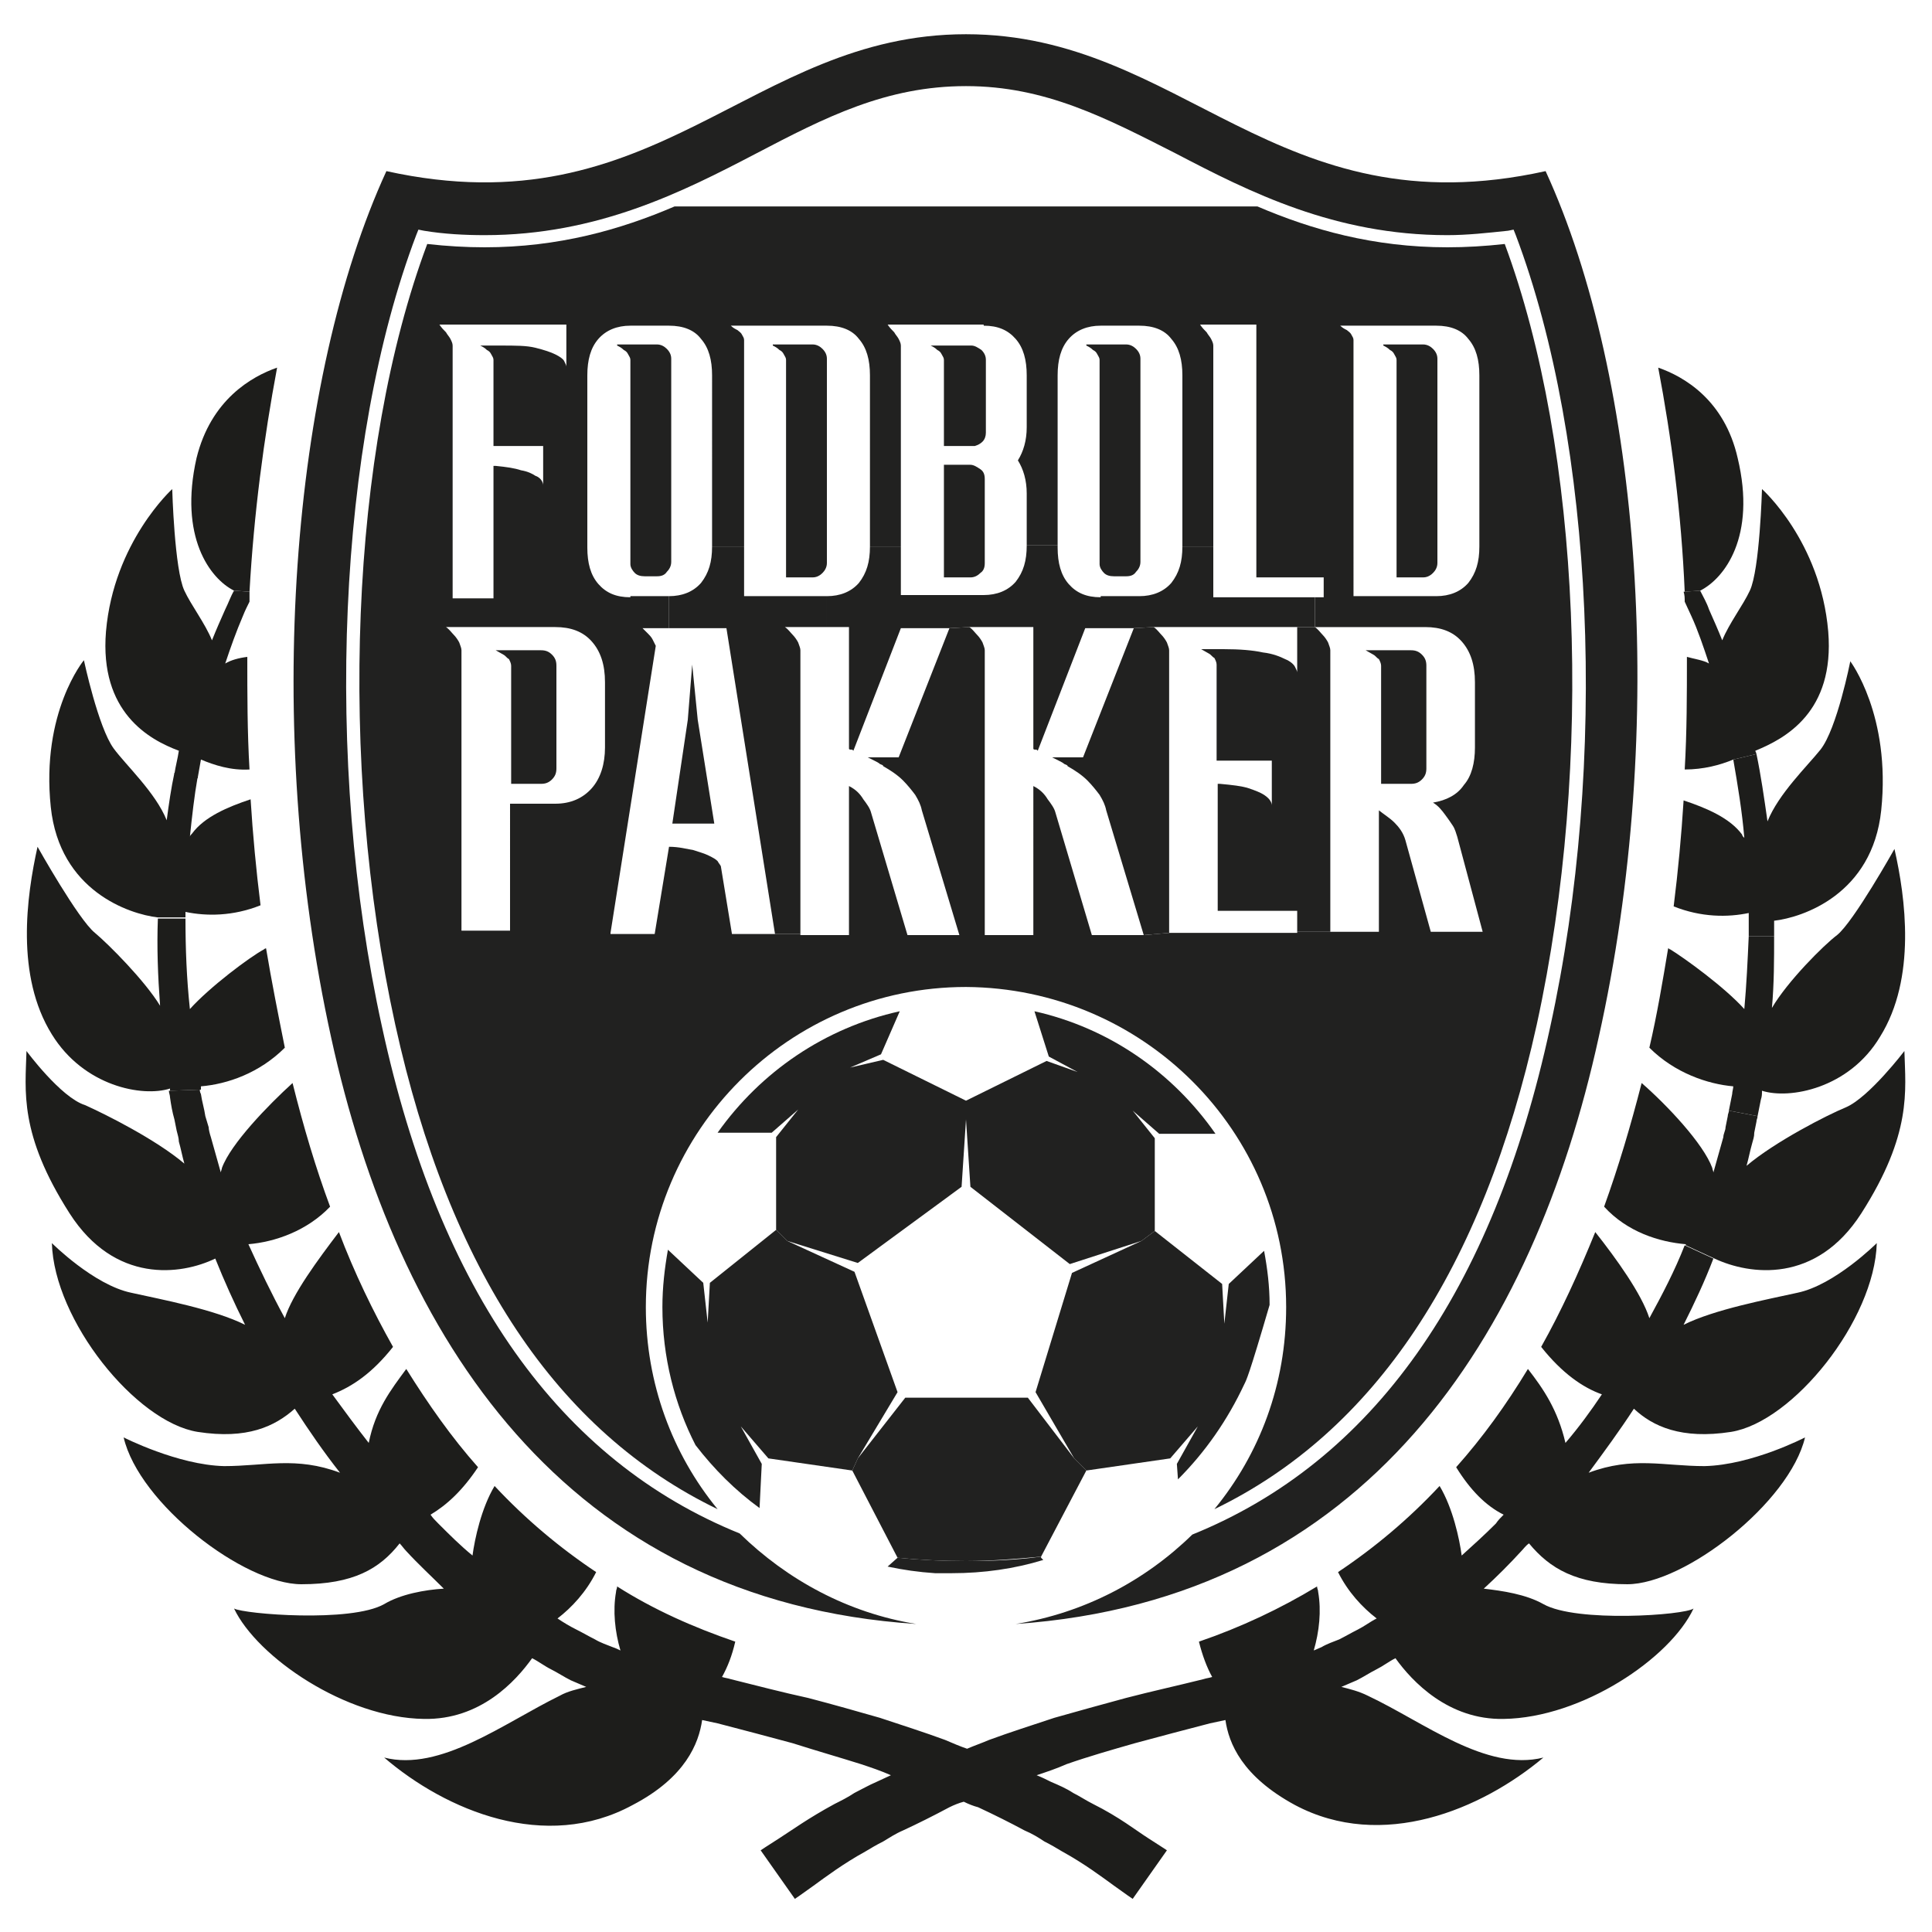
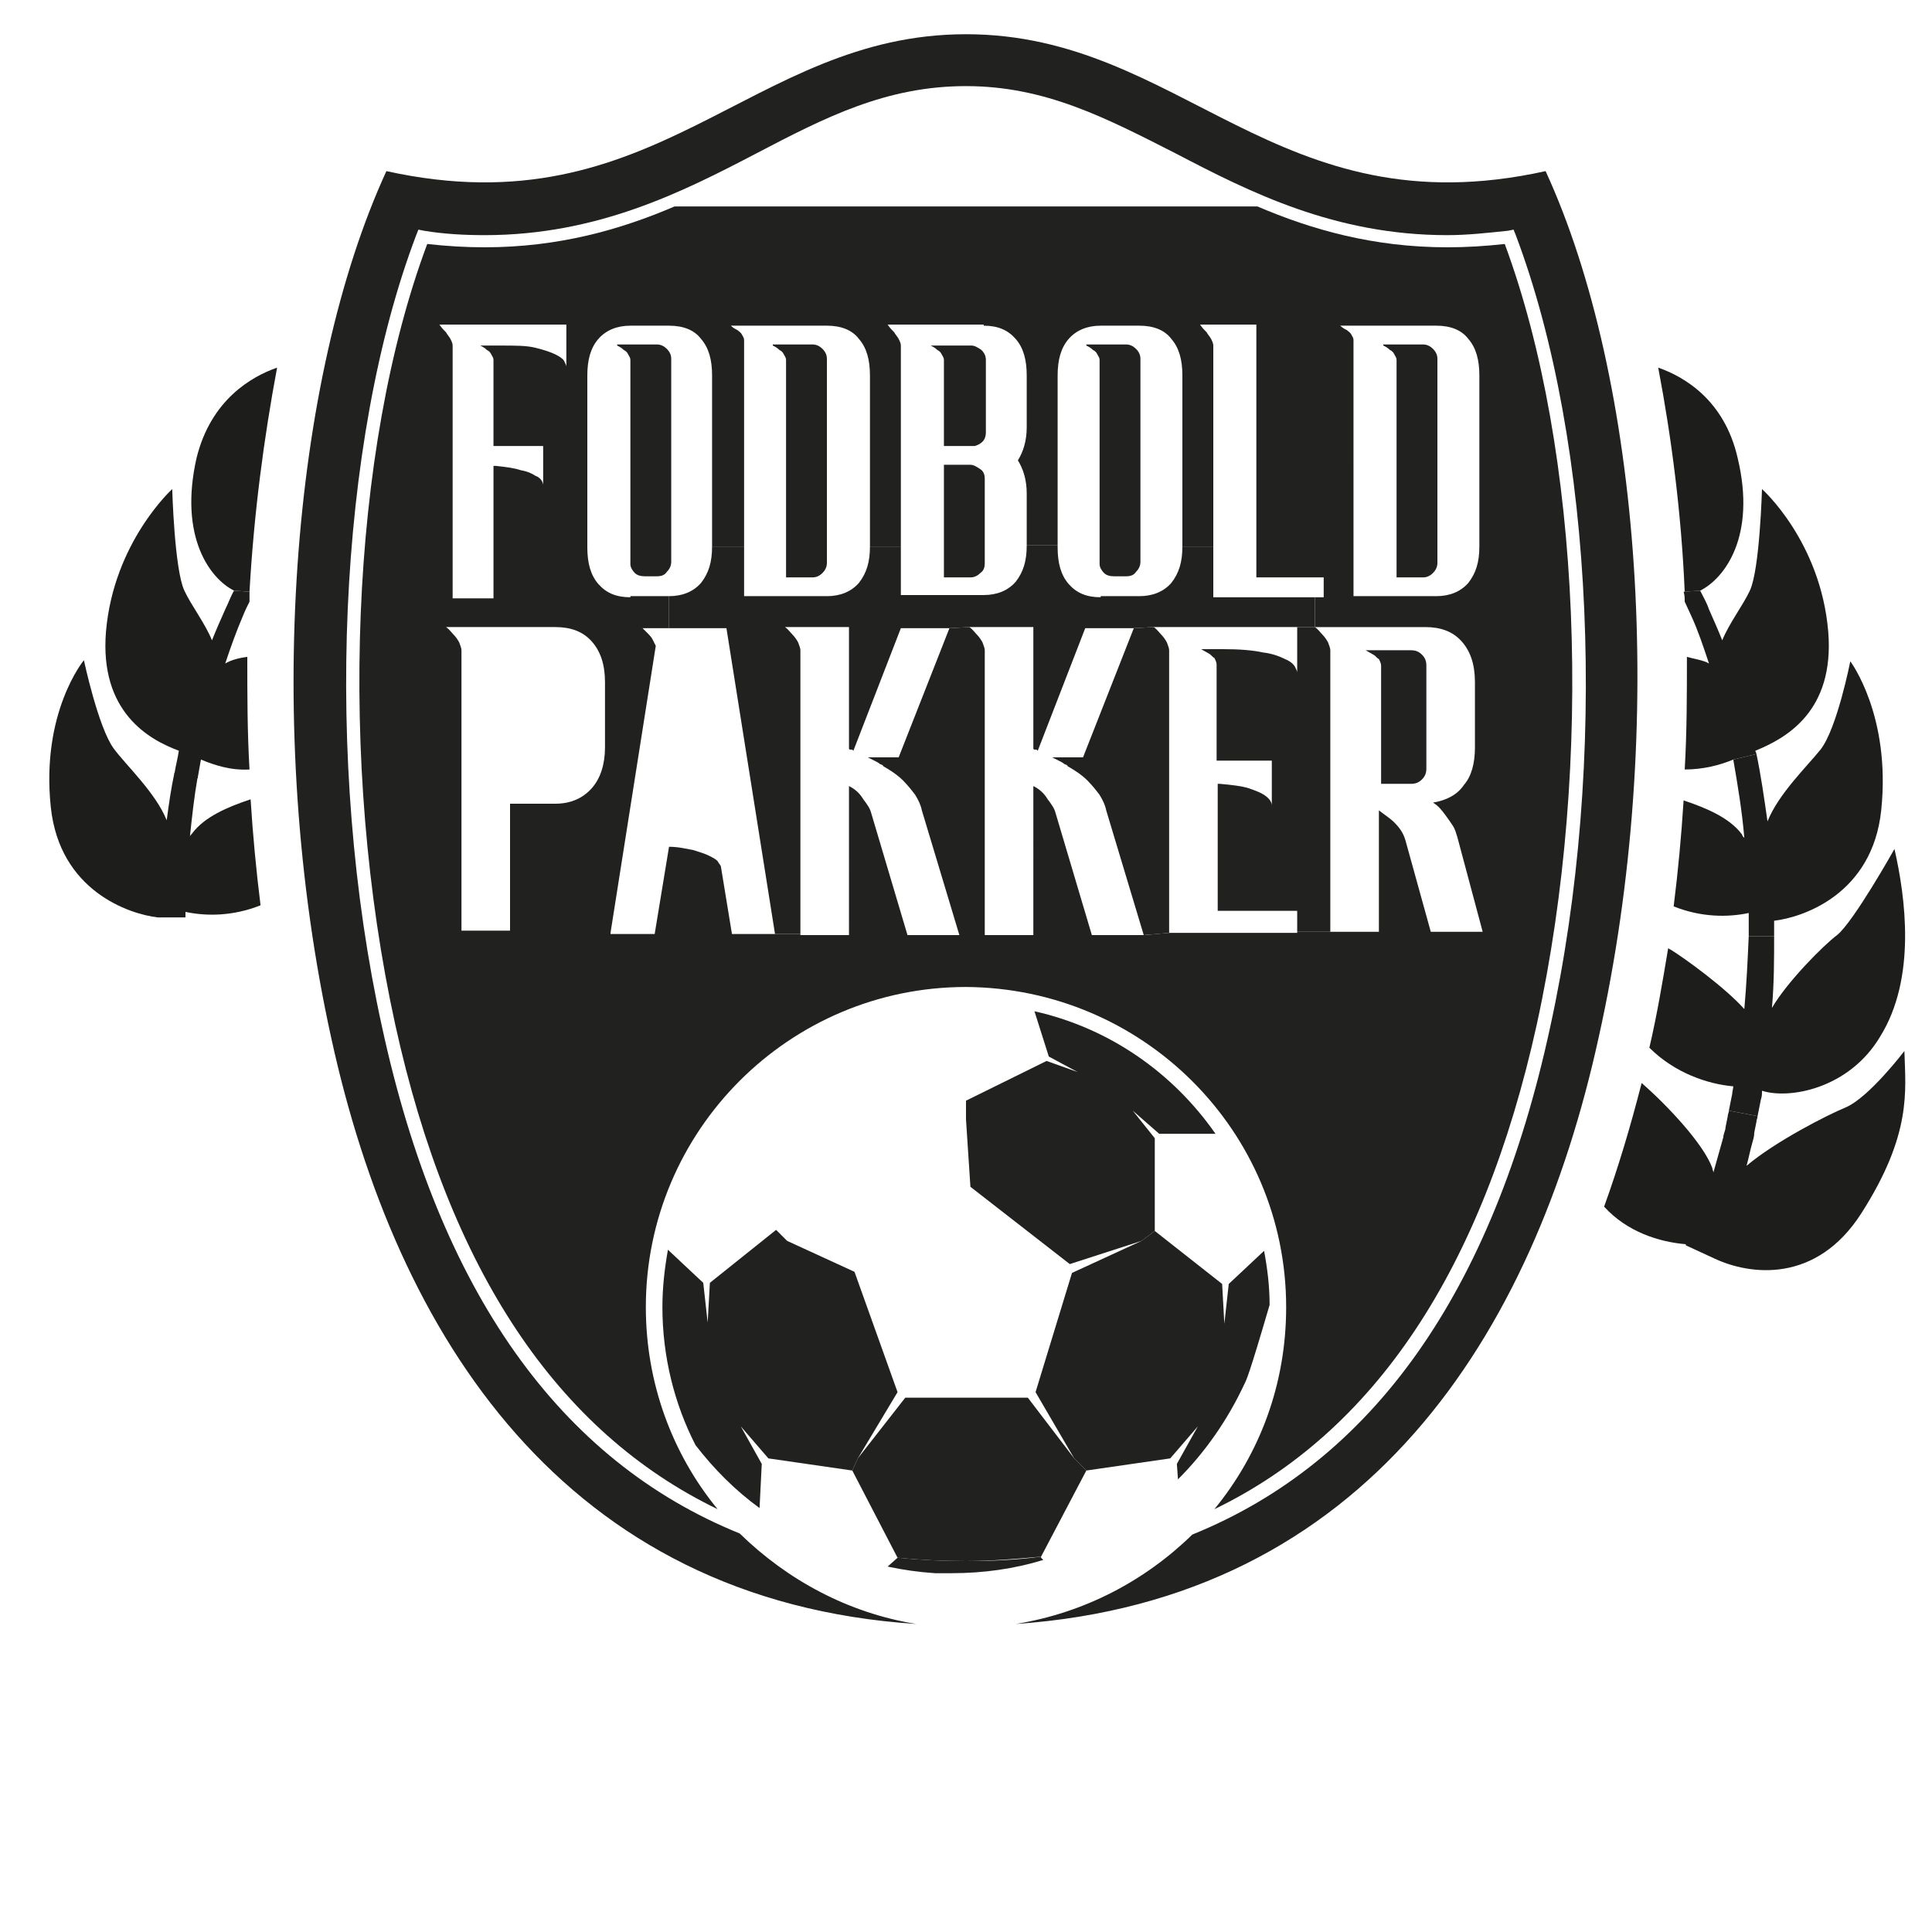
<svg xmlns="http://www.w3.org/2000/svg" version="1.1" id="Lag_1" x="0px" y="0px" viewBox="0 0 175 175" style="enable-background:new 0 0 175 175;" xml:space="preserve">
  <style type="text/css">
	.st0{fill:#1D1D1B;}
	.st1{fill:#212120;}
</style>
  <g>
    <g id="XMLID_00000076601905021848089090000016182329887024044164_">
      <g>
        <path class="st0" d="M160.5,91.3c1.4-2.4,4.7-5.7,5.9-6.6c1.5-1.2,5.2-7.8,5.2-7.8c1,4.4,2,11.7-1.3,17     c-2.8,4.7-8.2,5.7-10.7,4.9c0,0.3,0,0.5-0.1,0.8c-0.1,0.5-0.2,1-0.3,1.5l-2.6-0.5c0.1-0.5,0.2-1,0.3-1.5c0-0.2,0.1-0.5,0.1-0.7     c-2.3-0.2-5.3-1.2-7.6-3.5c0.7-3,1.2-6,1.7-9c0.1,0,0.1,0.1,0.2,0.1c1.3,0.8,4.9,3.4,6.7,5.4c0.2-2.2,0.3-4.4,0.4-6.6l2.3,0     C160.7,86.9,160.7,89.1,160.5,91.3z" />
        <path class="st0" d="M160.7,83.4c0,0.5,0,1,0,1.4l-2.3,0c0-0.7,0-1.4,0-2.1c-1.9,0.4-4.3,0.4-6.8-0.6c0.4-3.2,0.7-6.4,0.9-9.6     c2.1,0.7,4.2,1.6,5.3,3.1c0,0.1,0.1,0.2,0.2,0.3c-0.2-2.4-0.6-4.8-1-7.1l2.1-0.5c0.4,1.9,0.7,4,1,6.1c1-2.5,3.6-5,4.8-6.5     c1.5-1.9,2.7-8,2.7-8s3.7,4.9,2.8,13.5C169.6,81,163.3,83.1,160.7,83.4z" />
        <path class="st0" d="M156.1,103c0-0.3,0.2-0.6,0.2-0.9l0.2-1c0-0.2,0.1-0.3,0.1-0.5l2.6,0.5c0,0.2-0.1,0.3-0.1,0.5l-0.2,1     c0,0.4-0.1,0.6-0.2,1c-0.2,0.7-0.3,1.3-0.5,2c2.6-2.2,7.3-4.6,9-5.3c2.1-0.9,5.3-5.1,5.3-5.1c0.1,3.6,0.7,7.5-3.9,14.7     c-4.1,6.4-10.1,5.6-13.3,4.1l-2.6-1.2c0,0,0-0.1,0-0.1c-2.4-0.2-5.3-1.1-7.4-3.4c1.3-3.6,2.4-7.3,3.4-11.2c2.3,2,5.6,5.5,6.4,7.7     c0,0.1,0.1,0.3,0.1,0.4C155.5,105.1,155.8,104.1,156.1,103z" />
        <path class="st0" d="M157.4,41.5c1.7,7.1-1.2,10.9-3.4,12l-1.4,0.1c-0.3-7.1-1.2-14-2.4-20.3C152.5,34.1,156.2,36.2,157.4,41.5z" />
        <path class="st0" d="M154,53.5c0.3,0.6,0.6,1.1,0.8,1.7c0.4,0.9,0.8,1.8,1.2,2.8c0.6-1.5,1.9-3.2,2.5-4.5     c0.9-1.9,1.1-9.2,1.1-9.2s5.3,4.7,6,12.9c0.6,7.3-3.9,9.7-6.6,10.8c0,0.1,0.1,0.2,0.1,0.3l-2.1,0.5c-1.2,0.5-2.7,0.9-4.4,0.9     c0.2-3.4,0.2-6.8,0.2-10.2c0.7,0.2,1.5,0.3,2,0.6c-0.5-1.5-1-3-1.6-4.3c-0.2-0.4-0.4-0.9-0.6-1.3c0-0.3,0-0.6-0.1-0.9L154,53.5z" />
        <path class="st1" d="M140,15.5c8.6,18.7,11.1,50.3,4.8,78.5c-5.9,26.9-21,50.9-52.8,53.1c6.2-1,11.7-3.9,16-8.1     c16.3-6.6,27.2-21.9,32.4-45.9c5.3-24.1,4-53-3.1-71.8l-0.2-0.5l-0.5,0.1c-1.9,0.2-3.7,0.4-5.5,0.4c-10.2,0-17.9-3.9-24.6-7.4     c-6.3-3.2-11.8-6.1-19-6.1c-7.2,0-12.7,2.8-19,6.1c-6.7,3.5-14.4,7.4-24.6,7.4c-1.8,0-3.7-0.1-5.5-0.4l-0.5-0.1l-0.2,0.5     C30.6,40,29.3,68.9,34.6,93c5.2,24,16.1,39.3,32.4,45.9c4.3,4.2,9.8,7.2,16,8.2C51.1,145,35.9,121,30,94     c-6.2-28.2-3.6-59.8,5-78.5C59.5,20.9,67.9,3.1,87.5,3.1S115.6,20.9,140,15.5z" />
        <path class="st1" d="M125.3,31.2h3.6c0.4,0,0.7,0.2,0.9,0.4c0.3,0.3,0.4,0.6,0.4,0.9V51c0,0.4-0.2,0.7-0.4,0.9     c-0.3,0.3-0.6,0.4-0.9,0.4h-2.4V32.6c0-0.2-0.1-0.3-0.2-0.5c-0.1-0.2-0.2-0.3-0.4-0.4c-0.2-0.2-0.4-0.3-0.6-0.4V31.2z" />
        <path class="st1" d="M123.7,58.9h4.1c0.4,0,0.7,0.1,1,0.4s0.4,0.6,0.4,1v9.3c0,0.4-0.1,0.7-0.4,1c-0.3,0.3-0.6,0.4-1,0.4h-2.7     V60.3c0-0.2-0.1-0.4-0.2-0.6c-0.2-0.1-0.3-0.3-0.5-0.4C124.2,59.2,123.9,59,123.7,58.9z" />
        <path class="st1" d="M117.5,82.5h-7.2V71h0.2c1.1,0.1,2,0.2,2.6,0.4c0.6,0.2,1.1,0.4,1.4,0.6c0.3,0.2,0.5,0.4,0.6,0.6     c0.1,0.2,0.1,0.3,0.1,0.4v-4.1h-5v-8.7c0-0.2-0.1-0.4-0.2-0.6c-0.2-0.1-0.3-0.3-0.5-0.4c-0.2-0.1-0.5-0.3-0.7-0.4h2     c1.5,0,2.7,0.1,3.6,0.3c0.9,0.1,1.6,0.4,2,0.6c0.5,0.2,0.8,0.5,0.9,0.7c0.1,0.2,0.2,0.4,0.2,0.5v-4.1h1.6     c0.3,0.2,0.5,0.5,0.7,0.7s0.4,0.5,0.5,0.7c0.1,0.3,0.2,0.5,0.2,0.7v25.5h-3V82.5z" />
        <path class="st1" d="M114.5,113.3c0.3,1.6,0.5,3.2,0.5,4.9c-1.9,6.5-2.1,6.8-2.3,7.2c-1.5,3.2-3.5,6.1-6,8.6l-0.1-1.4l1.9-3.4     l-2.5,2.9l-7.6,1.1l-1.1-1.1l-3.5-6l3.3-10.8l6.3-2.9l1.2-0.9l6.1,4.8l0.2,3.6l0.4-3.6L114.5,113.3z" />
        <path class="st1" d="M110.1,102.7H105l-2.4-2.1l2,2.5v8.4l-1.2,0.9l-6.5,2.1l-9-7l-0.4-6.1v-1.7l7.3-3.6l2.8,1L95,95.7l-1.3-4.1     C100.4,93.1,106.2,97.1,110.1,102.7z" />
-         <path class="st1" d="M95.3,68.6h2.8l4.6-11.7l1.8-0.1c0.3,0.2,0.5,0.5,0.7,0.7c0.2,0.2,0.4,0.5,0.5,0.7c0.1,0.3,0.2,0.5,0.2,0.7     v25.6l-2.3,0.2l-3.4-11.3c-0.1-0.5-0.3-0.9-0.6-1.4c-0.3-0.4-0.7-0.9-1.1-1.3c-0.5-0.5-1.1-0.9-1.8-1.3c0-0.1-0.1-0.1-0.3-0.2     c-0.1-0.1-0.3-0.2-0.5-0.3C95.7,68.8,95.5,68.7,95.3,68.6z" />
+         <path class="st1" d="M95.3,68.6h2.8l4.6-11.7l1.8-0.1c0.3,0.2,0.5,0.5,0.7,0.7c0.2,0.2,0.4,0.5,0.5,0.7c0.1,0.3,0.2,0.5,0.2,0.7     v25.6l-2.3,0.2l-3.4-11.3c-0.1-0.5-0.3-0.9-0.6-1.4c-0.3-0.4-0.7-0.9-1.1-1.3c-0.5-0.5-1.1-0.9-1.8-1.3c0-0.1-0.1-0.1-0.3-0.2     c-0.1-0.1-0.3-0.2-0.5-0.3z" />
        <path class="st1" d="M98.4,31.2h3.6c0.4,0,0.7,0.2,0.9,0.4c0.3,0.3,0.4,0.6,0.4,0.9v18.4c0,0.4-0.2,0.7-0.4,0.9     c-0.2,0.3-0.5,0.4-0.9,0.4h-1.1c-0.4,0-0.7-0.1-0.9-0.3c-0.2-0.2-0.4-0.5-0.4-0.8V32.6c0-0.2-0.1-0.3-0.2-0.5     c-0.1-0.2-0.2-0.3-0.4-0.4c-0.2-0.2-0.4-0.3-0.6-0.4V31.2z" />
        <path class="st1" d="M98.4,133.2l-4.1,7.8c-2.2,0.2-4.5,0.4-6.8,0.4c-2.1,0-4.2-0.1-6.2-0.3l-4.1-7.9l0.5-1.1l4.3-5.5h11.1     l4.2,5.5L98.4,133.2z" />
        <path class="st1" d="M89.2,43.4V51c0,0.4-0.1,0.7-0.4,0.9c-0.3,0.3-0.6,0.4-0.9,0.4h-2.4V42.1h2.4c0.3,0,0.6,0.2,0.9,0.4     S89.2,43,89.2,43.4z" />
        <path class="st1" d="M80,69.4c0-0.1-0.1-0.1-0.3-0.2c-0.1-0.1-0.3-0.2-0.5-0.3c-0.2-0.1-0.4-0.2-0.6-0.3h2.8L86,56.9l1.8-0.1     c0.3,0.2,0.5,0.5,0.7,0.7c0.2,0.2,0.4,0.5,0.5,0.7c0.1,0.3,0.2,0.5,0.2,0.7v25.8h-2.3l-3.4-11.3c-0.1-0.5-0.3-0.9-0.6-1.4     c-0.3-0.4-0.7-0.9-1.1-1.3C81.3,70.2,80.7,69.8,80,69.4z" />
        <path class="st1" d="M87.5,141.4c2.4,0,4.6-0.1,6.8-0.4l0,0.1l0.2,0.2c-2.6,0.8-5.4,1.2-8.3,1.2c-0.5,0-1,0-1.5,0     c-1.5-0.1-2.9-0.3-4.3-0.6l0.9-0.8C83.3,141.3,85.4,141.4,87.5,141.4z" />
-         <path class="st1" d="M87.5,99.7v1.7l-0.4,6.1l-9.4,6.9l-6.4-2l-1-1V103l2-2.5l-2.4,2.1H65c3.9-5.5,9.7-9.5,16.5-11l-1.7,3.9     L77,96.7l3-0.7L87.5,99.7z" />
        <path class="st1" d="M84.3,31.3H88c0.3,0,0.6,0.2,0.9,0.4c0.3,0.3,0.4,0.6,0.4,0.9v6.6c0,0.3-0.1,0.6-0.3,0.8     c-0.2,0.2-0.4,0.3-0.7,0.4h-2.8v-7.8c0-0.2-0.1-0.3-0.2-0.5c-0.1-0.2-0.2-0.3-0.4-0.4C84.7,31.5,84.5,31.4,84.3,31.3z" />
        <path class="st1" d="M81.6,56.9L77.3,68c-0.1-0.1-0.1-0.1-0.2-0.1c-0.1,0-0.2,0-0.2-0.1v-11h-2V54c1.2,0,2.2-0.4,2.9-1.2     c0.7-0.9,1-1.9,1-3.3h2.8v4.4h7.5c1.2,0,2.2-0.4,2.9-1.2c0.7-0.9,1-1.9,1-3.3h2.8v0.2c0,1.4,0.3,2.5,1,3.3     c0.7,0.8,1.6,1.2,2.9,1.2V54h3.5c1.2,0,2.2-0.4,2.9-1.2c0.7-0.9,1-1.9,1-3.3h2.8v4.6h9.2v2.7h-1.6h-13l-1.8,0.1h-4.4L94,68     c-0.1-0.1-0.1-0.1-0.2-0.1s-0.2,0-0.2-0.1v-11h-5.8L86,56.9H81.6z" />
        <path class="st1" d="M77.4,115.2l3.9,10.9l-3.6,6l-0.5,1.1l-7.6-1.1l-2.5-2.9l1.9,3.4l-0.2,4c-2.2-1.6-4.1-3.5-5.8-5.7     c-1.9-3.7-3-8-3-12.5c0-1.8,0.2-3.5,0.5-5.2l3.2,3l0.4,3.6l0.2-3.6l6-4.8l1,1L77.4,115.2z" />
        <path class="st1" d="M71.1,56.8c0.3,0.2,0.5,0.5,0.7,0.7s0.4,0.5,0.5,0.7c0.1,0.3,0.2,0.5,0.2,0.7v25.7h-2.3l-4.4-27.7h-5.2V54     c1.2,0,2.2-0.4,2.9-1.2c0.7-0.9,1-1.9,1-3.3h2.9V54h6.2h1.3v2.8H71.1z" />
        <path class="st1" d="M71,32.1c-0.1-0.2-0.2-0.3-0.4-0.4c-0.2-0.2-0.4-0.3-0.6-0.4v-0.1h3.6c0.4,0,0.7,0.2,0.9,0.4     c0.3,0.3,0.4,0.6,0.4,0.9V51c0,0.4-0.2,0.7-0.4,0.9c-0.3,0.3-0.6,0.4-0.9,0.4h-2.4V32.6C71.2,32.4,71.1,32.3,71,32.1z" />
-         <polygon class="st1" points="63.2,65.2 64.7,74.6 60.9,74.6 62.3,65.2 62.7,60.2    " />
        <path class="st1" d="M55.9,31.2h3.6c0.4,0,0.7,0.2,0.9,0.4c0.3,0.3,0.4,0.6,0.4,0.9v18.4c0,0.4-0.2,0.7-0.4,0.9     c-0.2,0.3-0.5,0.4-0.9,0.4h-1.1c-0.4,0-0.7-0.1-0.9-0.3c-0.2-0.2-0.4-0.5-0.4-0.8V32.6c0-0.2-0.1-0.3-0.2-0.5     c-0.1-0.2-0.2-0.3-0.4-0.4c-0.2-0.2-0.4-0.3-0.6-0.4V31.2z" />
        <path class="st1" d="M122.6,54h6.3h1.2c1.2,0,2.2-0.4,2.9-1.2c0.7-0.9,1-1.9,1-3.3V34c0-1.4-0.3-2.5-1-3.3     c-0.6-0.8-1.6-1.2-2.9-1.2h-1.2h-7.5c0.2,0.2,0.4,0.3,0.6,0.4c0.1,0.1,0.3,0.2,0.4,0.4s0.2,0.3,0.2,0.5V54z M139.2,92.8     c-4.9,22.2-14.7,36.9-29.2,43.9c4.1-5,6.5-11.3,6.5-18.3c0-16-13-28.9-29-29c-16,0-29,13-29,29c0,6.9,2.4,13.3,6.5,18.3     c-14.5-7-24.3-21.6-29.2-43.9c-5.2-23.7-4.1-52,2.9-70.7c1.8,0.2,3.5,0.3,5.2,0.3c6.7,0,12.3-1.6,17.2-3.7h52.8     c4.9,2.1,10.5,3.7,17.2,3.7c1.7,0,3.4-0.1,5.2-0.3C143.2,40.7,144.4,69,139.2,92.8z M54.2,30.7c-0.7,0.8-1,1.9-1,3.3v15.6     c0,1.4,0.3,2.5,1,3.3c0.7,0.8,1.6,1.2,2.9,1.2V54h3.5v2.9h-2.4c0.2,0.2,0.3,0.3,0.5,0.5c0.1,0.1,0.3,0.3,0.4,0.5     c0.1,0.2,0.2,0.4,0.3,0.6l-4.1,26v0.1h4l1.3-7.9c0.9,0,1.6,0.2,2.2,0.3c0.6,0.2,1,0.3,1.4,0.5c0.4,0.2,0.6,0.3,0.8,0.5     c0.1,0.2,0.3,0.4,0.3,0.5l1,6.1h3.9h2.3v0.1h4.4V71.2c0.6,0.3,1,0.7,1.3,1.2c0.3,0.4,0.6,0.8,0.7,1.2l3.3,11.1h4.7h2.3h4.4V71.2     c0.6,0.3,1,0.7,1.3,1.2c0.3,0.4,0.6,0.8,0.7,1.2l3.3,11.1h4.7l2.3-0.2h11.6v-0.1h3h4.4v-11c0.5,0.4,1,0.7,1.4,1.1     c0.4,0.4,0.8,0.9,1,1.6l2.3,8.3h4.7l-2.3-8.6c-0.1-0.3-0.2-0.7-0.4-1s-0.4-0.6-0.7-1c-0.3-0.4-0.6-0.8-1.1-1.1     c1.2-0.2,2.2-0.7,2.8-1.6c0.7-0.8,1-2,1-3.4v-5.9c0-1.6-0.4-2.8-1.2-3.7c-0.8-0.9-1.9-1.3-3.3-1.3h-1.3h-8.7v-2.7h0.8v-1.8h-6.1     V29.5v-0.1h-5.1c0.2,0.3,0.4,0.5,0.6,0.7c0.1,0.2,0.3,0.4,0.4,0.6c0.1,0.2,0.2,0.4,0.2,0.6v18.2h-2.8V34c0-1.4-0.3-2.5-1-3.3     c-0.6-0.8-1.6-1.2-2.9-1.2h-3.5c-1.2,0-2.2,0.4-2.9,1.2c-0.7,0.8-1,1.9-1,3.3v15.4H93v-4.7c0-1.2-0.3-2.2-0.8-3     c0.5-0.8,0.8-1.8,0.8-3V34c0-1.4-0.3-2.5-1-3.3c-0.7-0.8-1.6-1.2-2.9-1.2v-0.1h-8.7c0.2,0.3,0.4,0.5,0.6,0.7     c0.1,0.2,0.3,0.4,0.4,0.6c0.1,0.2,0.2,0.4,0.2,0.6v18.2h-2.8V34c0-1.4-0.3-2.5-1-3.3c-0.6-0.8-1.6-1.2-2.9-1.2h-1.3h-7.4     c0.2,0.2,0.4,0.3,0.6,0.4c0.1,0.1,0.3,0.2,0.4,0.4s0.2,0.3,0.2,0.5v18.7h-2.9V34c0-1.4-0.3-2.5-1-3.3c-0.6-0.8-1.6-1.2-2.9-1.2     h-3.5C55.9,29.5,54.9,29.9,54.2,30.7z M43.5,31.3h1.8c1.4,0,2.4,0,3.2,0.2c0.8,0.2,1.4,0.4,1.8,0.6c0.4,0.2,0.7,0.4,0.8,0.6     c0.1,0.2,0.2,0.4,0.2,0.5v-3.7v-0.1H39.8c0.2,0.3,0.4,0.5,0.6,0.7c0.1,0.2,0.3,0.4,0.4,0.6c0.1,0.2,0.2,0.4,0.2,0.6v22.9h3.7v-12     h0.2c1,0.1,1.7,0.2,2.3,0.4c0.6,0.1,1,0.3,1.3,0.5c0.3,0.1,0.5,0.3,0.6,0.5s0.1,0.3,0.1,0.4v-3.6h-4.5v-7.8     c0-0.2-0.1-0.3-0.2-0.5c-0.1-0.2-0.2-0.3-0.4-0.4C43.9,31.5,43.7,31.4,43.5,31.3z M50.3,56.8h-9.9c0.3,0.2,0.5,0.5,0.7,0.7     s0.4,0.5,0.5,0.7c0.1,0.3,0.2,0.5,0.2,0.7v25.4h4.4V72.8h4.1c1.4,0,2.5-0.5,3.3-1.4s1.2-2.2,1.2-3.7v-5.9c0-1.6-0.4-2.8-1.2-3.7     C52.8,57.2,51.7,56.8,50.3,56.8z" />
-         <path class="st1" d="M44.9,58.9H49c0.4,0,0.7,0.1,1,0.4c0.3,0.3,0.4,0.6,0.4,1v9.3c0,0.4-0.1,0.7-0.4,1c-0.3,0.3-0.6,0.4-1,0.4     h-2.7V60.3c0-0.2-0.1-0.4-0.2-0.6c-0.2-0.1-0.3-0.3-0.5-0.4S45.1,59,44.9,58.9z" />
        <path class="st0" d="M25.1,33.3c-1.2,6.4-2.1,13.2-2.5,20.3l-1.4-0.1c-2.2-1.1-5-4.9-3.4-12C19.1,36.2,22.8,34.1,25.1,33.3z" />
        <path class="st0" d="M15.8,70.1c0.1-0.7,0.3-1.4,0.4-2.1c-2.7-1-7.2-3.5-6.6-10.8c0.7-8.1,6-12.9,6-12.9s0.2,7.3,1.1,9.2     c0.6,1.3,1.9,3,2.5,4.5c0.4-1,0.8-1.9,1.2-2.8c0.3-0.6,0.5-1.2,0.8-1.7l1.4,0.1c0,0.3,0,0.6,0,0.9c-0.2,0.4-0.4,0.8-0.6,1.3     c-0.6,1.4-1.1,2.8-1.6,4.3c0.5-0.3,1.2-0.5,2-0.6c0,3.4,0,6.8,0.2,10.2c-1.7,0.1-3.2-0.4-4.4-0.9c-0.1,0.6-0.2,1.1-0.3,1.7     L15.8,70.1z" />
-         <path class="st0" d="M18.9,102.1c0,0.2,0.1,0.6,0.2,0.9c0.3,1.1,0.6,2.1,0.9,3.2c0-0.1,0.1-0.3,0.1-0.4c0.8-2.2,4.2-5.7,6.4-7.7     c1,4,2.1,7.7,3.4,11.2c-2.1,2.2-5,3.2-7.4,3.4c1,2.2,2.1,4.5,3.3,6.7c0.7-2.2,3-5.3,4.9-7.8c1.4,3.7,3.1,7.2,4.9,10.4     c-1.9,2.4-3.7,3.6-5.5,4.3c1.1,1.5,2.2,3,3.3,4.4c0.6-3,2-4.8,3.4-6.7c2,3.2,4.1,6.2,6.5,8.9c-1.4,2.1-2.8,3.4-4.3,4.3     c0.2,0.3,0.4,0.5,0.7,0.8c1,1,2,2,3.1,2.9c0.2-1.5,0.8-4.3,2-6.3c2.8,3,5.9,5.6,9.2,7.8c-0.9,1.8-2.2,3.2-3.5,4.2     c0.6,0.4,1.1,0.7,1.7,1c0.6,0.3,1.1,0.6,1.7,0.9c0.5,0.3,1.1,0.5,1.6,0.7c0.3,0.1,0.5,0.2,0.7,0.3c-0.5-1.7-0.7-3.6-0.4-5.3     c0-0.2,0.1-0.3,0.1-0.5c3.3,2.1,6.9,3.7,10.7,5c-0.3,1.3-0.7,2.3-1.2,3.2c0.3,0.1,0.5,0.1,0.8,0.2c2.4,0.6,4.7,1.2,7,1.7     c2.3,0.6,4.4,1.2,6.5,1.8c2.1,0.7,4,1.3,5.9,2c0.7,0.3,1.4,0.6,2,0.8c0.7-0.3,1.3-0.5,2-0.8c1.9-0.7,3.8-1.3,5.9-2     c2.1-0.6,4.3-1.2,6.5-1.8c2.3-0.6,4.6-1.1,7-1.7c0.3-0.1,0.5-0.1,0.8-0.2c-0.5-0.9-0.9-2-1.2-3.2c3.8-1.3,7.4-3,10.7-5     c0,0.2,0.1,0.3,0.1,0.5c0.3,1.7,0.1,3.6-0.4,5.3c0.2-0.1,0.5-0.2,0.7-0.3c0.5-0.3,1.1-0.5,1.6-0.7c0.6-0.3,1.1-0.6,1.7-0.9     c0.6-0.3,1.1-0.7,1.7-1c-1.3-1-2.6-2.4-3.5-4.2c3.3-2.2,6.4-4.8,9.2-7.8c1.2,2,1.8,4.8,2,6.3c1-0.9,2.1-1.9,3.1-2.9     c0.2-0.3,0.4-0.5,0.7-0.8c-1.6-0.8-3-2.2-4.3-4.3c2.4-2.7,4.5-5.6,6.5-8.9c1.4,1.8,2.7,3.7,3.4,6.7c1.2-1.4,2.3-2.9,3.3-4.4     c-1.7-0.6-3.6-1.9-5.5-4.3c1.8-3.2,3.4-6.7,4.9-10.4c1.9,2.4,4.2,5.6,4.9,7.8c1.2-2.2,2.3-4.3,3.2-6.6l2.6,1.2     c-0.8,2.1-1.7,4-2.7,6c2.8-1.4,7.6-2.3,10.3-2.9c3.4-0.7,7.2-4.5,7.2-4.5c-0.2,7-7.6,16.2-13.2,17.1c-4.5,0.7-7.1-0.5-8.8-2.1     c-1.3,2-2.7,3.9-4.1,5.8c4-1.5,6.8-0.6,10.5-0.6c4.3-0.1,9.1-2.6,9.1-2.6c-1.4,5.9-10.9,13.3-16.1,13.3c-4.6,0-7-1.4-8.9-3.7     c-0.3,0.2-0.5,0.5-0.7,0.7c-1.1,1.2-2.2,2.3-3.4,3.4c1.7,0.2,3.8,0.5,5.4,1.4c3,1.7,12.8,1,13.6,0.4c-2.1,4.5-10.1,9.9-17.2,10     c-5,0.1-8.3-3.4-9.8-5.5c-0.6,0.3-1.1,0.7-1.7,1c-0.6,0.3-1.2,0.7-1.8,1c-0.5,0.2-0.9,0.4-1.4,0.6c0.8,0.2,1.6,0.4,2.4,0.8     c5.1,2.4,10.7,6.9,15.9,5.6c-5.6,4.7-14.6,8.5-22.5,4.3c-4.8-2.6-6-5.6-6.3-7.7c-0.5,0.1-0.9,0.2-1.4,0.3     c-2.3,0.6-4.6,1.2-6.8,1.8c-2.1,0.6-4.2,1.2-6.2,1.9c-0.9,0.4-1.8,0.7-2.7,1c0.5,0.2,0.9,0.4,1.3,0.6c0.7,0.3,1.4,0.6,2,1     c0.6,0.3,1.2,0.7,1.8,1c2.4,1.2,3.9,2.4,5,3.1c1.1,0.7,1.7,1.1,1.7,1.1l-3.1,4.4c0,0-0.6-0.4-1.7-1.2c-1.1-0.8-2.7-2-4.7-3.1     c-0.5-0.3-1-0.6-1.6-0.9c-0.6-0.4-1.1-0.7-1.8-1c-1.3-0.7-2.7-1.4-4.2-2.1c-0.4-0.1-0.9-0.3-1.3-0.5c-0.4,0.1-0.9,0.3-1.3,0.5     c-1.5,0.8-2.9,1.5-4.2,2.1c-0.7,0.3-1.3,0.7-1.8,1c-0.6,0.3-1.1,0.6-1.6,0.9c-2,1.1-3.6,2.3-4.7,3.1s-1.7,1.2-1.7,1.2l-3.1-4.4     c0,0,0.6-0.4,1.7-1.1s2.6-1.8,5-3.1c0.6-0.3,1.2-0.6,1.8-1c0.6-0.3,1.3-0.7,2-1c0.4-0.2,0.9-0.4,1.3-0.6c-0.9-0.4-1.8-0.7-2.7-1     c-1.9-0.6-4-1.2-6.2-1.9c-2.2-0.6-4.5-1.2-6.8-1.8c-0.5-0.1-0.9-0.2-1.4-0.3c-0.3,2.1-1.5,5.2-6.3,7.7     c-7.9,4.3-16.9,0.5-22.5-4.3c5.1,1.3,10.8-3.1,15.9-5.6c0.7-0.4,1.6-0.6,2.4-0.8c-0.5-0.2-0.9-0.4-1.4-0.6     c-0.6-0.3-1.2-0.7-1.8-1c-0.6-0.3-1.1-0.7-1.7-1c-1.5,2.1-4.7,5.6-9.8,5.5c-7.1-0.1-15.1-5.6-17.2-10c0.9,0.5,10.6,1.3,13.6-0.4     c1.5-0.9,3.7-1.3,5.4-1.4c-1.1-1.1-2.3-2.2-3.4-3.4c-0.2-0.2-0.4-0.5-0.6-0.7c-1.8,2.3-4.2,3.7-8.9,3.7     c-5.2,0-14.7-7.3-16.1-13.3c0,0,4.9,2.5,9.1,2.6c3.7,0,6.5-0.9,10.5,0.6c-1.5-1.9-2.8-3.8-4.1-5.8c-1.8,1.6-4.3,2.8-8.8,2.1     c-5.6-0.9-13-10.1-13.2-17.1c0,0,3.8,3.8,7.2,4.5c2.7,0.6,7.5,1.5,10.3,2.9c-1-2-1.9-4-2.7-6c-3.1,1.5-9.1,2.3-13.2-4.1     c-4.6-7.2-4-11.1-3.9-14.7c0,0,3.1,4.2,5.3,4.9c1.8,0.8,6.4,3.1,9,5.3c-0.2-0.7-0.3-1.3-0.5-2c0-0.3-0.1-0.6-0.2-1l-0.2-1     c-0.2-0.7-0.3-1.3-0.4-2c0-0.2-0.1-0.4-0.1-0.6l2.8-0.1c0,0.1,0,0.2,0.1,0.4c0.1,0.7,0.3,1.3,0.4,2L18.9,102.1z" />
        <path class="st0" d="M17.9,70.4c-0.3,1.7-0.5,3.5-0.7,5.4c0-0.1,0.1-0.2,0.2-0.3c1.1-1.5,3.2-2.4,5.3-3.1     c0.2,3.2,0.5,6.4,0.9,9.6c-2.5,1-4.9,1-6.8,0.6c0,0.2,0,0.3,0,0.5l-2.5,0c-2.6-0.3-8.9-2.4-9.7-10c-0.9-8.6,3-13.3,3-13.3     s1.3,6.1,2.7,8c1.1,1.5,3.8,4,4.8,6.5c0.2-1.5,0.4-2.9,0.7-4.3L17.9,70.4z" />
-         <path class="st0" d="M15.4,98.6c-2.5,0.8-7.8-0.2-10.7-4.9c-3.3-5.3-2.3-12.5-1.3-17c0,0,3.7,6.6,5.2,7.8c1.2,1,4.5,4.3,5.9,6.6     c-0.2-2.7-0.3-5.3-0.2-7.9l2.5,0c0,2.7,0.1,5.4,0.4,8.2c1.8-2,5.4-4.7,6.7-5.4c0,0,0.1-0.1,0.2-0.1c0.5,3,1.1,6,1.7,9     c-2.3,2.3-5.2,3.3-7.6,3.5c0,0.1,0,0.2,0,0.3l-2.8,0.1C15.4,98.7,15.4,98.6,15.4,98.6z" />
      </g>
      <g>
		</g>
    </g>
  </g>
</svg>